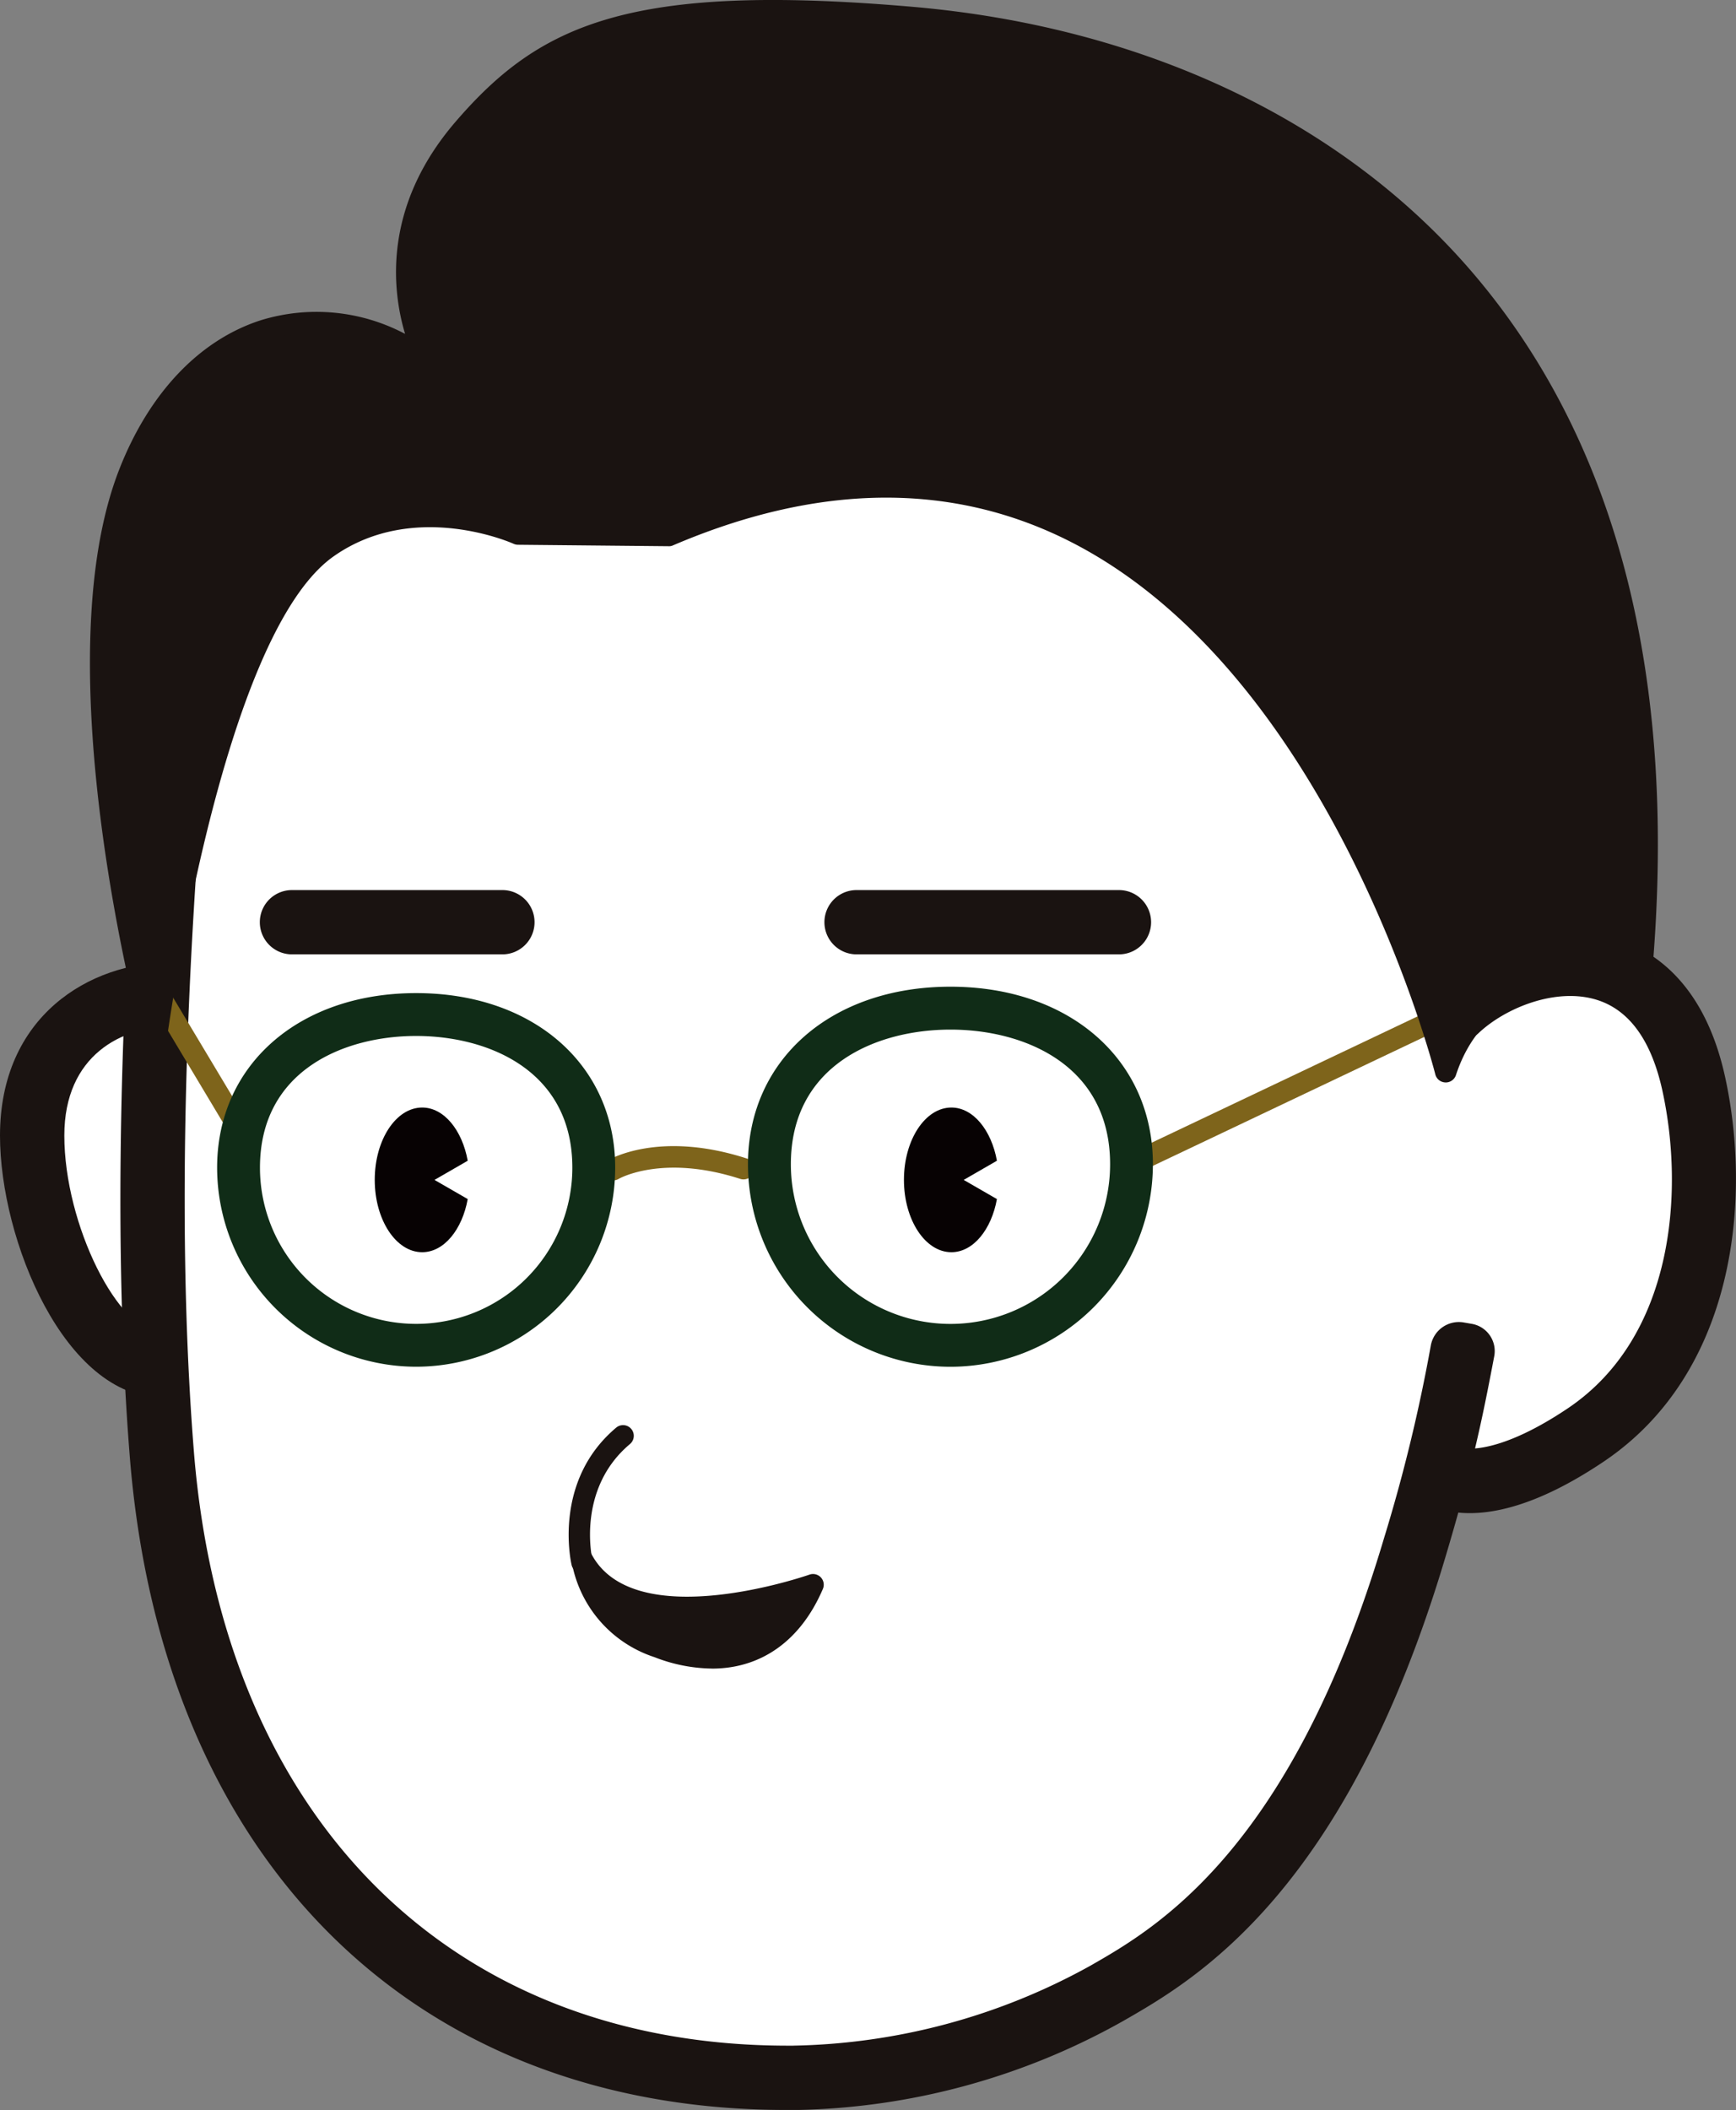
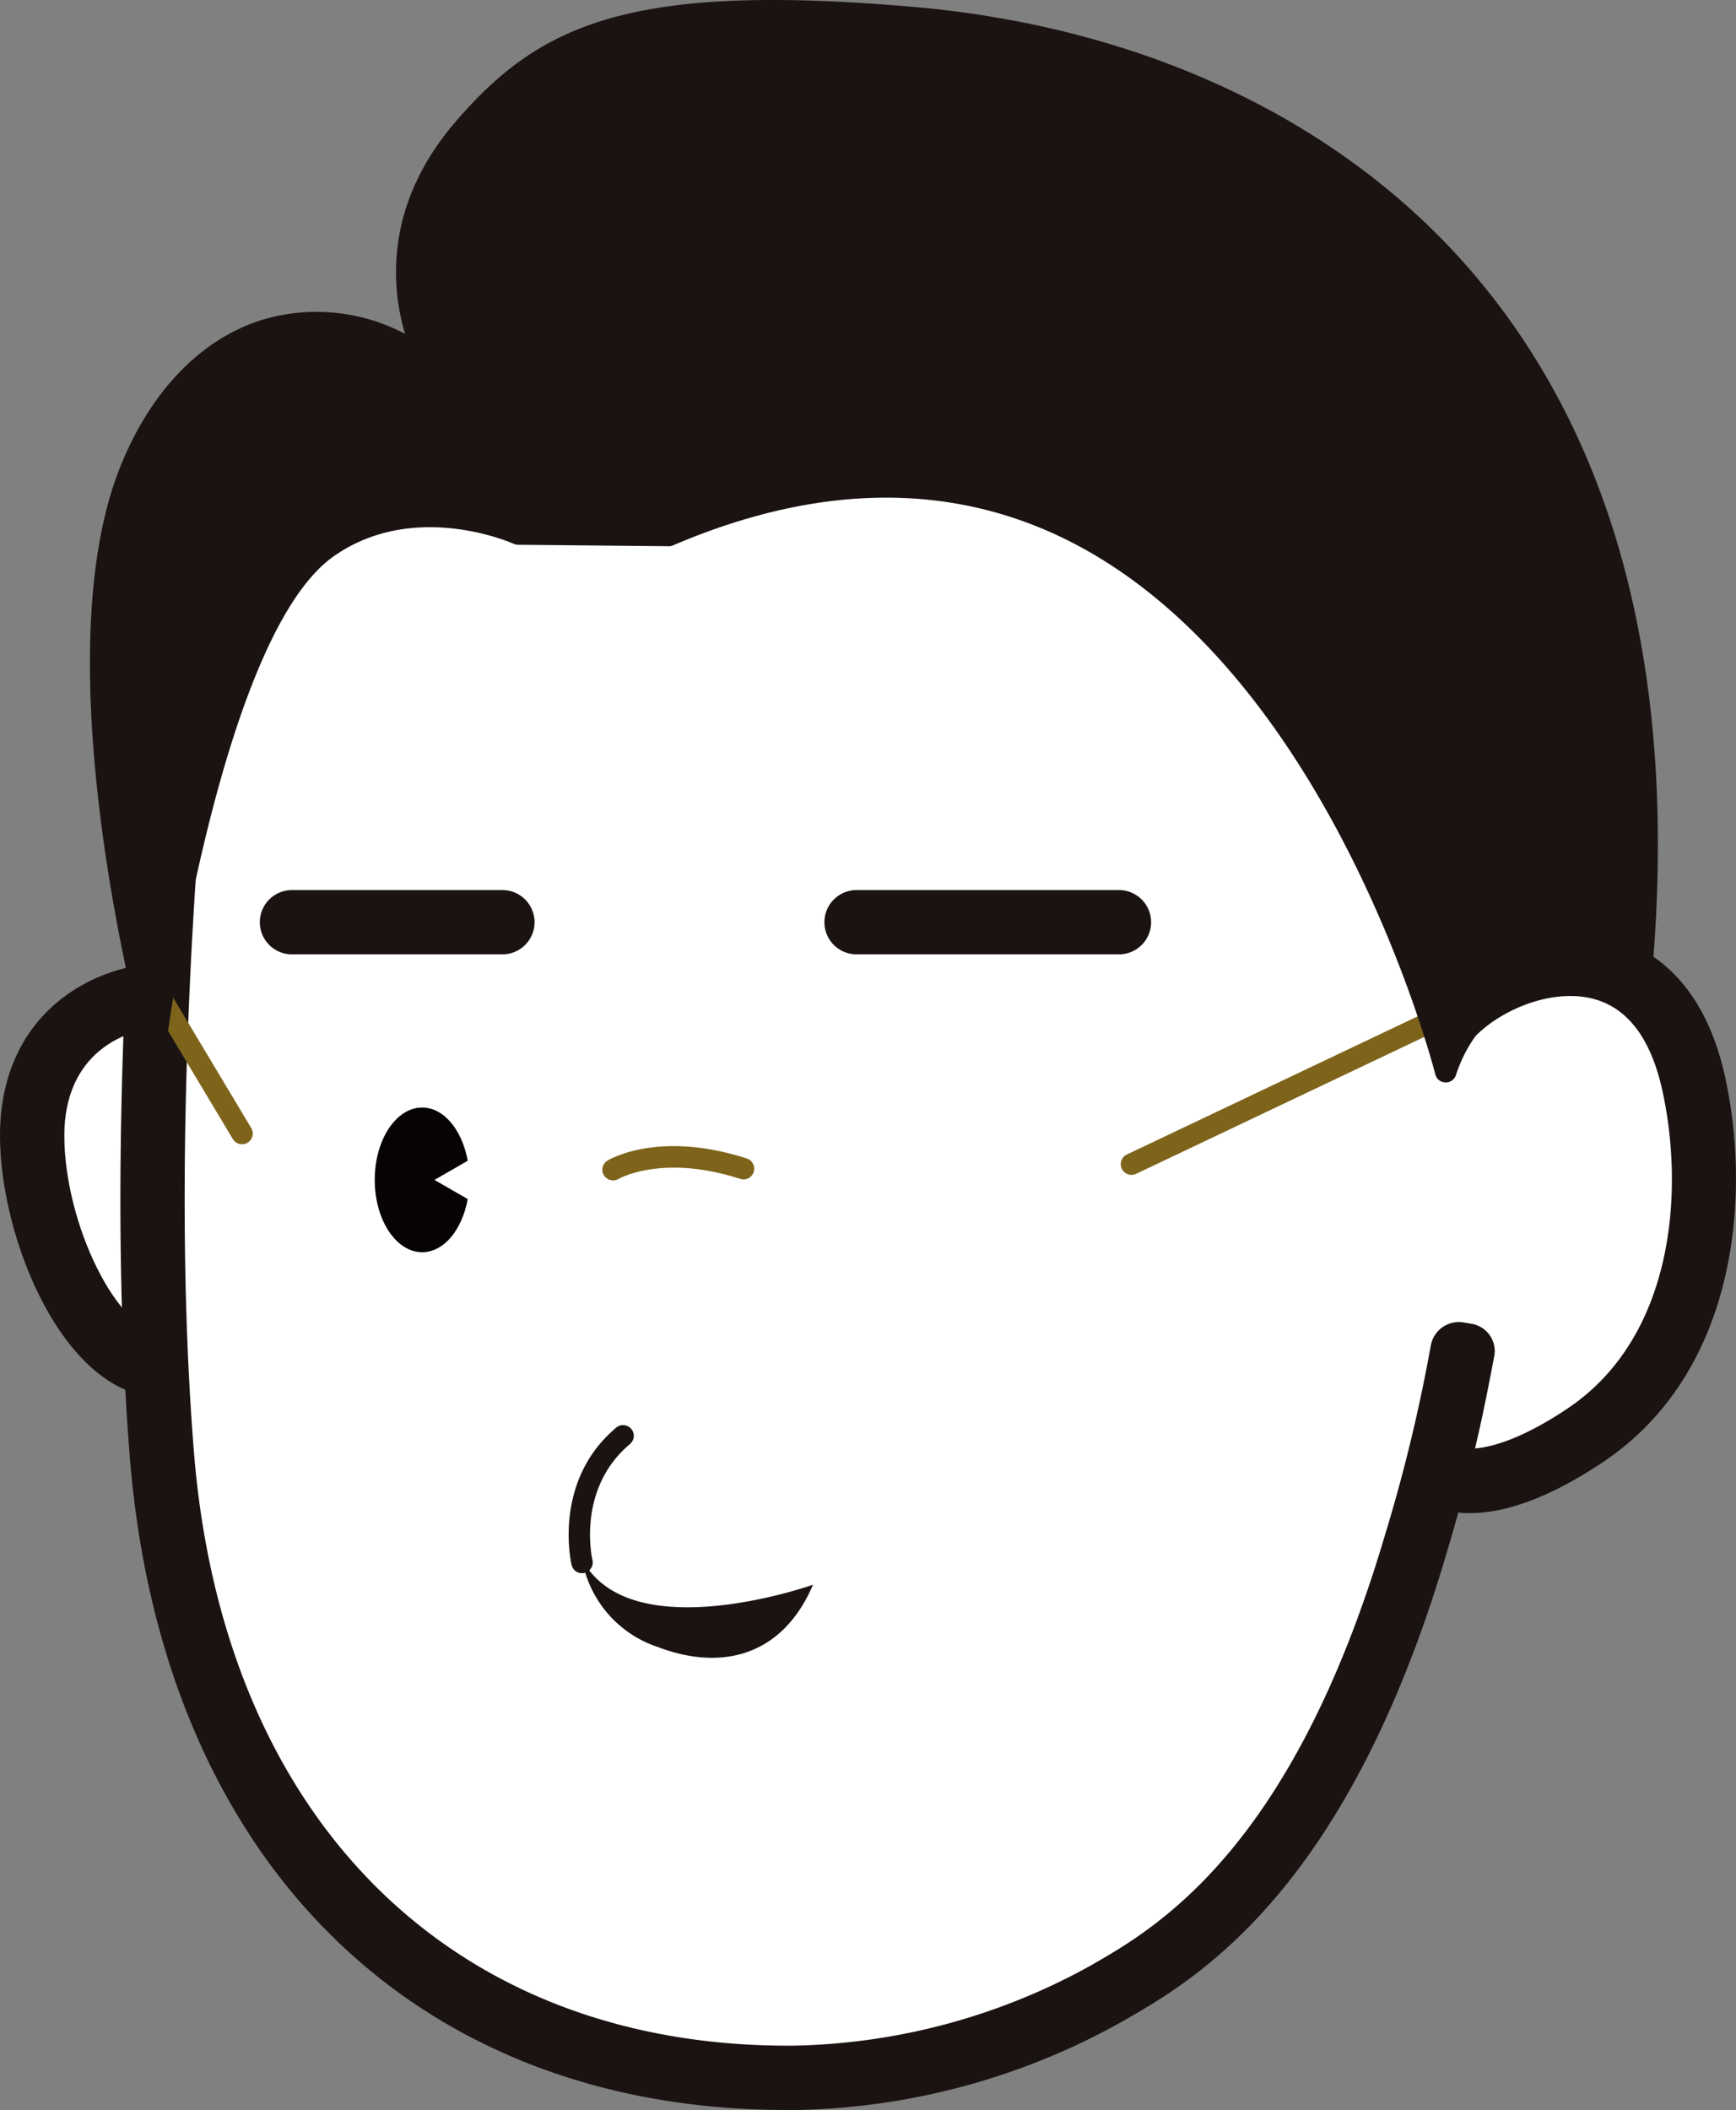
<svg xmlns="http://www.w3.org/2000/svg" width="146.87" height="178.475" viewBox="0 0 146.87 178.475">
  <rect x="0" y="0" width="146.87" height="178.475" fill="#808080" stroke="none" />
  <defs>
    <clipPath id="clip-path">
      <rect id="長方形_87" data-name="長方形 87" width="146.871" height="178.475" fill="none" />
    </clipPath>
  </defs>
  <g id="fut-icon" transform="translate(0 -0.001)">
    <g id="グループ_94" data-name="グループ 94" transform="translate(0 0.001)" clip-path="url(#clip-path)">
      <path id="パス_121" data-name="パス 121" d="M1.5,58.357C1.5,66.426,6.433,77.8,12.518,77.8S23.533,66.426,23.533,58.357,19.406,46.406,13.322,46.406,1.5,50.288,1.5,58.357" transform="translate(1.219 37.699)" fill="#fff" />
      <path id="パス_122" data-name="パス 122" d="M13.734,81.74C5.479,81.74,0,68.4,0,59.576,0,49.5,7.536,44.907,14.541,44.907c7.973,0,12.928,5.622,12.928,14.669,0,8.823-5.477,22.164-13.734,22.164m.807-31.4c-4.2,0-9.1,2.418-9.1,9.232,0,7.5,4.573,16.727,8.3,16.727s8.3-9.223,8.3-16.727c0-6.126-2.519-9.232-7.491-9.232" transform="translate(0 36.481)" fill="#1a1311" />
      <path id="パス_123" data-name="パス 123" d="M115.661,121.252s3.418,3.172,12.7-3.052,11.516-18.878,9.163-29.685c-3.038-13.957-15.173-10.931-20.078-6.3,0,0,12.681-27.905,3.137-46.433s-35-37.06-57.618-30.5S35.481,29.179,35.481,29.179L20.369,30.625,10.294,46.59S5.2,85.916,7.912,119.807c2.508,31.343,21.745,52.969,53.431,52.748a55.766,55.766,0,0,0,26.475-7.121c6.108-3.494,17.983-10.423,26.113-37.79a152.65,152.65,0,0,0,4.469-18.959" transform="translate(5.782 3.197)" fill="#fff" />
      <path id="パス_124" data-name="パス 124" d="M62.948,176.485c-.257,0-.415,0-.468,0h-.5c-31.528,0-52.835-21.127-55.566-55.251C3.714,87.448,8.761,47.845,8.812,47.45a2.726,2.726,0,0,1,.4-1.1L19.286,30.383a2.717,2.717,0,0,1,2.039-1.256l13.392-1.283c1.972-4.886,9.02-18.251,28.7-23.96,23.1-6.693,50.08,11.065,60.791,31.862,7.1,13.781,2.88,31.9-.386,41.739a14.331,14.331,0,0,1,8.288-.1c3.286,1.017,7.565,3.88,9.278,11.755,2.244,10.307.892,25.009-10.305,32.52-5.691,3.821-9.671,4.555-12.275,4.294-.314,1.124-.663,2.336-1.06,3.668C109.264,158.2,96.512,165.495,90.384,169a58.556,58.556,0,0,1-27.436,7.485m-.408-5.441a53.737,53.737,0,0,0,25.143-6.762c5.515-3.155,16.988-9.72,24.855-36.206a139.6,139.6,0,0,0,3.949-16.273,2.413,2.413,0,0,1,2.773-1.932l.7.121a2.337,2.337,0,0,1,1.889,2.737c-.546,2.878-1.015,5.232-1.624,7.8,1.56-.127,4.143-.908,7.835-3.384,8.931-5.99,9.9-18.207,8.022-26.851-.93-4.263-2.8-6.858-5.571-7.715-3.425-1.057-7.7.662-9.983,2.816a2.719,2.719,0,0,1-4.342-3.1c.121-.268,12.018-26.941,3.2-44.065C109.856,19.75,85.15,3.233,64.936,9.1,44.154,15.134,39.5,30.479,39.311,31.13a2.735,2.735,0,0,1-2.356,1.963L23.17,34.412,14.131,48.737c-.611,5.02-4.772,41.083-2.294,72.061,2.485,31.032,21.727,50.248,50.259,50.248l.444,0" transform="translate(4.567 1.989)" fill="#1a1311" />
      <path id="パス_125" data-name="パス 125" d="M27.169,72.764a9.55,9.55,0,0,0,6.441,7.447c5.337,2.028,10.5.8,13.1-5.276,0,0-15.49,5.5-19.543-2.171" transform="translate(22.072 59.112)" fill="#1a1311" />
-       <path id="パス_126" data-name="パス 126" d="M38.569,82.432a13.742,13.742,0,0,1-4.874-.968,10.385,10.385,0,0,1-7.021-8.208.905.905,0,0,1,1.7-.509c3.643,6.893,18.292,1.792,18.439,1.74A.906.906,0,0,1,47.95,75.7c-1.885,4.4-5.238,6.735-9.381,6.735M30.237,76.92a9.62,9.62,0,0,0,4.1,2.851c4.681,1.776,8.578.705,10.956-2.923-3.478.955-10.425,2.371-15.057.072" transform="translate(21.666 58.705)" fill="#1a1311" />
      <path id="パス_127" data-name="パス 127" d="M27.674,79.037a.9.9,0,0,1-.881-.7c-.067-.288-1.584-7.108,3.773-11.612a.906.906,0,0,1,1.165,1.388c-4.493,3.777-3.23,9.569-3.173,9.814a.906.906,0,0,1-.68,1.086.867.867,0,0,1-.2.024" transform="translate(21.565 54.033)" fill="#1a1311" />
-       <line id="線_32" data-name="線 32" x2="22.196" transform="translate(72.522 78.007)" fill="#fff" />
      <path id="パス_128" data-name="パス 128" d="M63.43,46.978h-22.2a2.719,2.719,0,1,1,0-5.437h22.2a2.719,2.719,0,0,1,0,5.437" transform="translate(31.289 33.747)" fill="#1a1311" />
      <line id="線_33" data-name="線 33" x2="17.702" transform="translate(24.751 78.007)" fill="#fff" />
      <path id="パス_129" data-name="パス 129" d="M32.577,46.978h-17.7a2.719,2.719,0,1,1,0-5.437h17.7a2.719,2.719,0,1,1,0,5.437" transform="translate(9.876 33.747)" fill="#1a1311" />
      <path id="パス_130" data-name="パス 130" d="M29.032,56.388a.9.9,0,0,1-.475-1.676c.174-.107,4.35-2.575,11.775-.174a.906.906,0,0,1-.556,1.725c-6.574-2.122-10.244-.024-10.282,0a.894.894,0,0,1-.462.127" transform="translate(22.848 43.454)" fill="#7e641b" />
      <path id="パス_131" data-name="パス 131" d="M53.224,61.5a.907.907,0,0,1-.39-1.725l27.5-13.062a.906.906,0,0,1,.778,1.637l-27.5,13.064a.922.922,0,0,1-.388.087" transform="translate(42.501 37.879)" fill="#7e641b" />
      <path id="パス_132" data-name="パス 132" d="M14.92,59.586a.906.906,0,0,1-.779-.44L6.967,47.165a.907.907,0,0,1,1.557-.93L15.7,58.214a.907.907,0,0,1-.778,1.372" transform="translate(5.556 37.202)" fill="#7e641b" />
-       <path id="パス_133" data-name="パス 133" d="M52.044,78.2A17.149,17.149,0,0,1,34.915,61.067c0-8.841,7.043-15.016,17.129-15.016s17.129,6.175,17.129,15.016A17.149,17.149,0,0,1,52.044,78.2m0-28.52c-6.231,0-13.5,2.983-13.5,11.391a13.5,13.5,0,0,0,27.008,0c0-8.408-7.273-11.391-13.5-11.391" transform="translate(28.365 37.41)" fill="#102c17" />
-       <path id="パス_134" data-name="パス 134" d="M26.974,77.953A16.858,16.858,0,0,1,10.135,61.114c0-8.692,6.925-14.764,16.839-14.764s16.839,6.072,16.839,14.764A16.858,16.858,0,0,1,26.974,77.953m0-27.978c-6.1,0-13.214,2.916-13.214,11.139a13.214,13.214,0,1,0,26.428,0c0-8.223-7.119-11.139-13.214-11.139" transform="translate(8.234 37.653)" fill="#102c17" />
      <path id="パス_135" data-name="パス 135" d="M52.767,44.895,40,44.773s-8.757-4.042-16.125,1.147C13.826,53,9.3,88.033,9.3,88.033S.621,56.121,7.127,39.583c4.631-11.773,14.95-16.208,25.091-9.694,0,0-5.368-9.466,3.184-19.4C42.648,2.075,50.5-.893,73.308,1.08c31.217,2.7,67.038,22.816,61.683,81.356,0,0-12.884-3.186-16.5,7.817,0,0-16.551-66.4-65.721-45.359" transform="translate(3.825 0.4)" fill="#1a1311" />
      <path id="パス_136" data-name="パス 136" d="M118.9,91.56l-.033,0a.906.906,0,0,1-.848-.685c-.083-.341-8.73-34.062-31.171-45.206-9.9-4.915-21.107-4.759-33.314.46a.752.752,0,0,1-.364.074L40.406,46.08a.932.932,0,0,1-.37-.083c-.083-.038-8.388-3.752-15.224,1.066C15.2,53.833,10.659,88.2,10.614,88.55a.906.906,0,0,1-.837.788.923.923,0,0,1-.935-.665C8.482,87.357.156,56.278,6.7,39.651c2.528-6.429,6.769-10.889,11.942-12.558A16.013,16.013,0,0,1,30.86,28.244C29.772,24.616,28.912,17.52,35.13,10.3,42.227,2.061,49.823-1.493,73.8.578c19.862,1.72,36.835,9.881,47.793,22.981,12.051,14.407,17,34.377,14.715,59.359a.905.905,0,0,1-1.118.8c-.491-.12-12.116-2.842-15.425,7.221a.907.907,0,0,1-.861.623M71.57,40.273a35.732,35.732,0,0,1,16.092,3.773c19.817,9.845,28.958,35.693,31.421,43.9,3.955-7.224,12.54-6.632,15.5-6.178,2.023-24.023-2.816-43.211-14.387-57.043C105.837,7.549,84.865,3.355,73.645,2.383,50.448.377,43.188,3.719,36.5,11.481c-8.043,9.341-3.134,18.271-3.083,18.361a.906.906,0,0,1-1.278,1.209c-4.35-2.793-8.828-3.565-12.948-2.235-4.645,1.5-8.486,5.584-10.813,11.5C3.5,52.737,7.429,74.371,9.508,83.7c1.622-9.863,6.14-32.4,14.26-38.122,7.2-5.073,15.469-1.9,16.841-1.312L53,44.387a47.555,47.555,0,0,1,18.57-4.114" transform="translate(3.411 -0.001)" fill="#1a1311" />
      <path id="パス_137" data-name="パス 137" d="M22.548,57.811l2.811-1.622c-.469-2.586-2.006-4.5-3.853-4.5-2.217,0-4.013,2.74-4.013,6.119s1.8,6.119,4.013,6.119c1.847,0,3.384-1.91,3.853-4.495Z" transform="translate(14.211 41.993)" fill="#070203" />
-       <path id="パス_138" data-name="パス 138" d="M47.251,57.811l2.811-1.622c-.469-2.586-2.006-4.5-3.853-4.5-2.217,0-4.013,2.74-4.013,6.119s1.8,6.119,4.013,6.119c1.847,0,3.384-1.91,3.853-4.495Z" transform="translate(34.28 41.993)" fill="#070203" />
    </g>
  </g>
</svg>